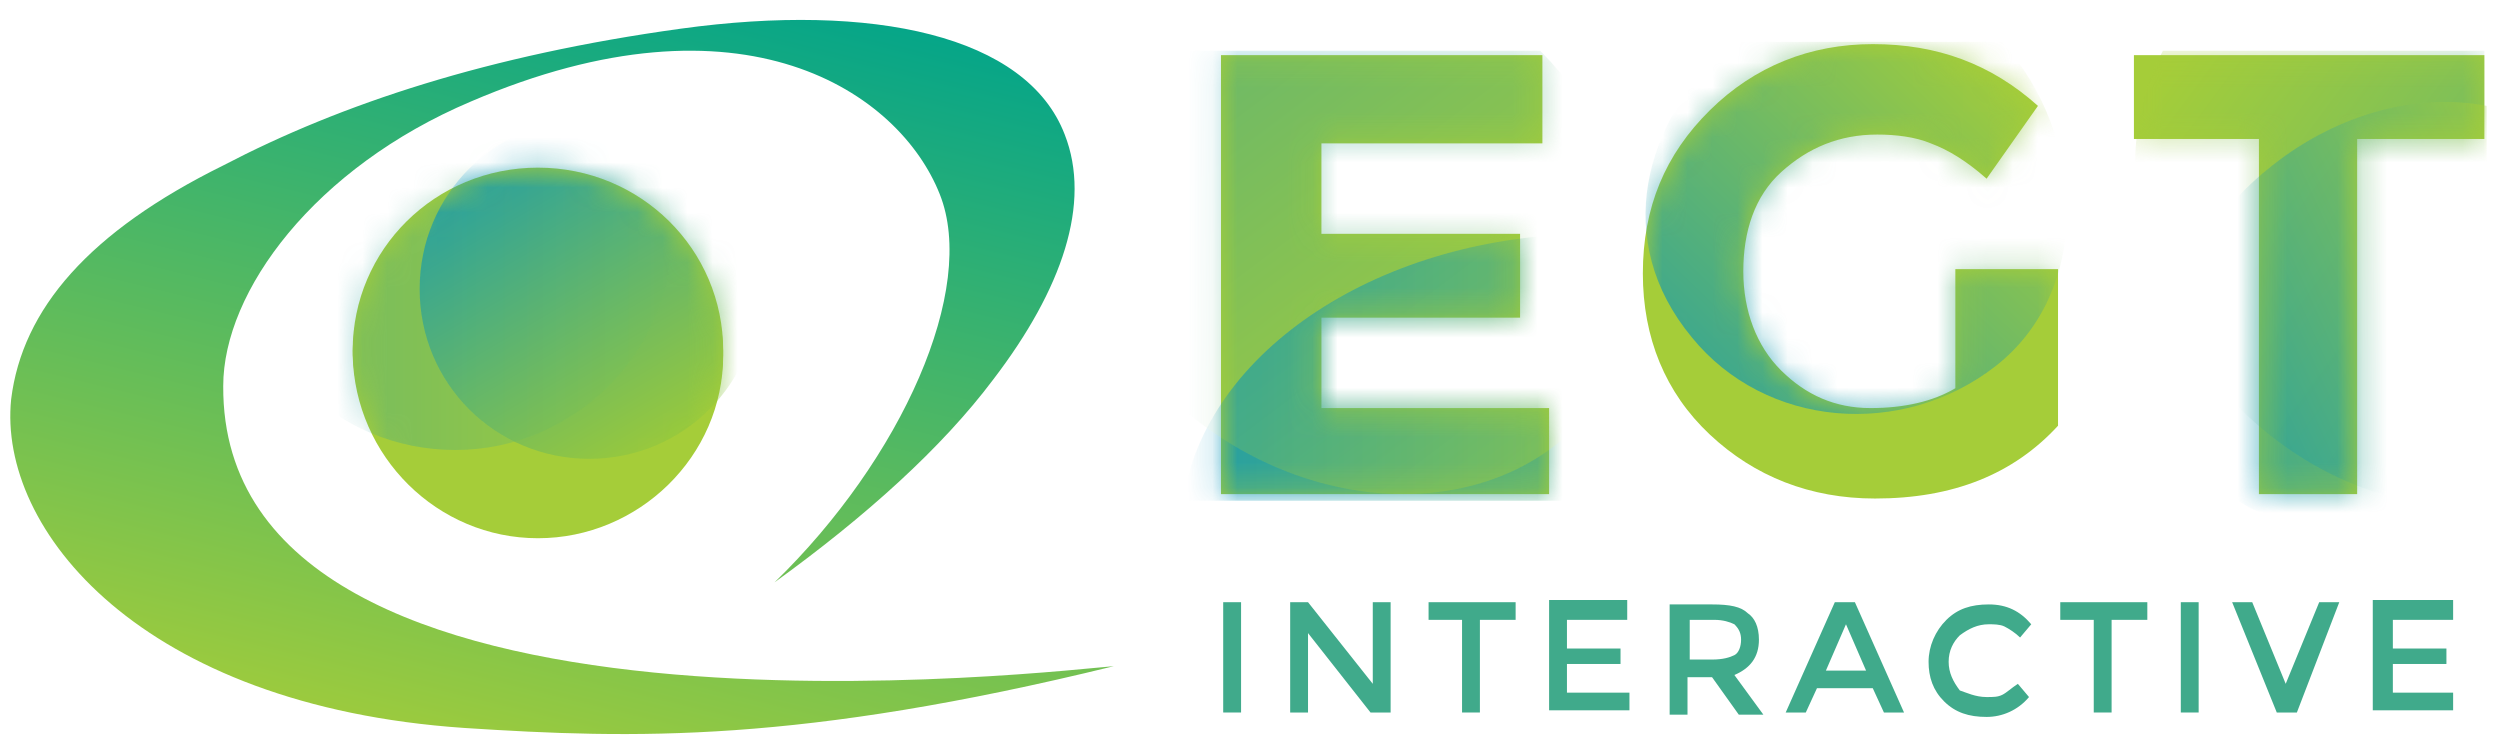
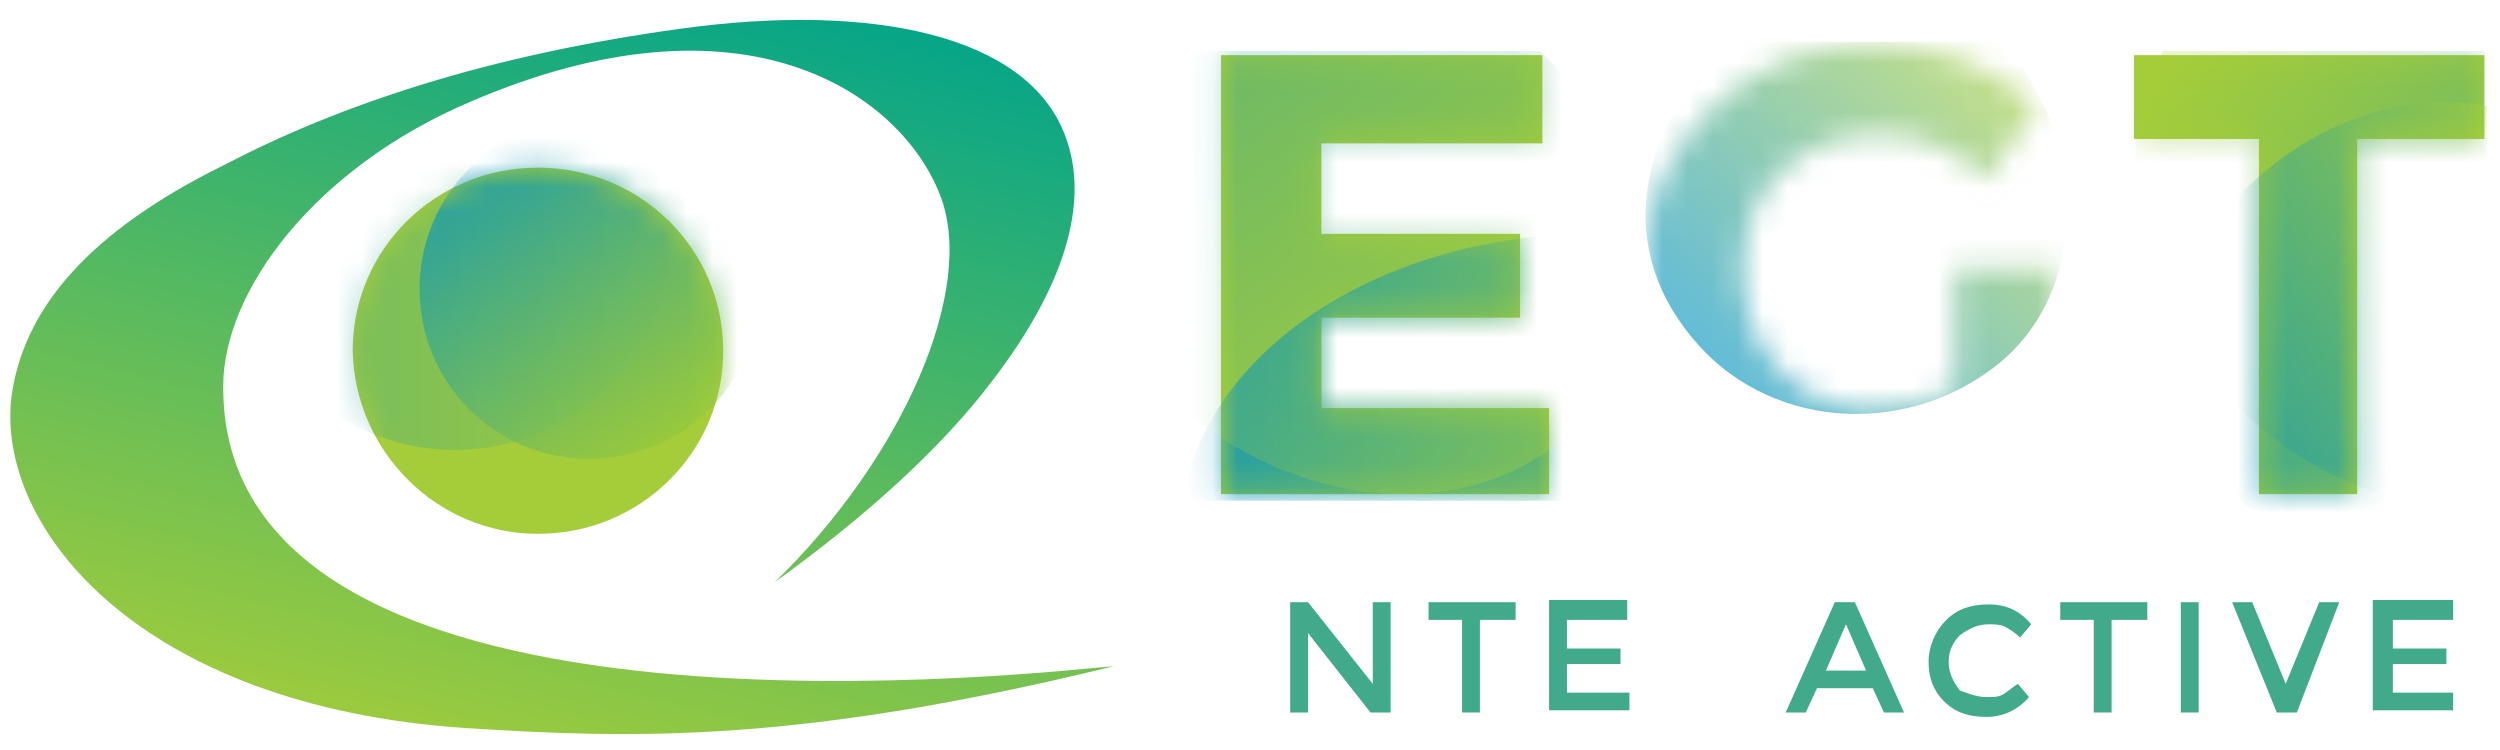
<svg xmlns="http://www.w3.org/2000/svg" class="producers-egt-digital" width="100" height="30" viewBox="0 0 100 30" fill="none">
  <path fill-rule="evenodd" clip-rule="evenodd" d="M8.929 15.441C8.929 11.647 12.589 6.706 18.839 4.059C29.732 -0.618 35.982 3.706 37.589 7.765C39.107 11.559 36.071 18.353 30.982 23.294C34.643 20.647 37.679 17.912 39.732 15.177C42.5 11.559 43.661 8.118 42.589 5.382C41.071 1.412 34.911 0.088 27.232 1.147C19.554 2.206 13.661 4.147 8.929 6.618C3.571 9.265 0.893 12.353 0.446 15.971C-0.089 21.177 5.625 28.235 18.571 29.118C25.357 29.559 31.964 29.735 44.554 26.647C43.036 26.735 8.839 30.971 8.929 15.441Z" fill="url(#egt-big-paint-0)" />
  <path d="M61.696 2.206V5.735H52.857V9.353H60.803V12.706H52.857V16.323H61.964V19.765H48.839V2.206H61.696Z" fill="#A5CD39" />
  <mask id="egt-big-mask-0" maskUnits="userSpaceOnUse" x="48" y="2" width="14" height="18">
    <path d="M61.696 2.206V5.735H52.857V9.353H60.803V12.706H52.857V16.323H61.964V19.765H48.839V2.206H61.696Z" fill="white" />
  </mask>
  <g mask="url(#egt-big-mask-0)">
    <path opacity="0.79" fill-rule="evenodd" clip-rule="evenodd" d="M80.178 20.029C79.286 14.029 72.232 9.353 63.75 9.353C55.268 9.353 48.214 14.029 47.321 20.029H80.178Z" fill="url(#egt-big-paint-1)" />
    <path opacity="0.39" fill-rule="evenodd" clip-rule="evenodd" d="M43.928 2.029C41.25 6.353 42.768 12.618 47.589 16.588C52.768 20.823 59.911 20.823 63.482 16.588C66.786 12.618 65.893 6.353 61.607 2.029L43.928 2.029Z" fill="url(#egt-big-paint-2)" />
  </g>
-   <path d="M78.303 10.765H82.321V17.029C80.536 18.971 78.125 19.941 75 19.941C72.411 19.941 70.178 19.059 68.393 17.382C66.607 15.706 65.714 13.5 65.714 10.941C65.714 8.294 66.607 6.176 68.393 4.412C70.178 2.647 72.411 1.765 74.911 1.765C77.5 1.765 79.643 2.559 81.518 4.235L79.464 7.147C78.661 6.441 77.946 6 77.232 5.735C76.607 5.471 75.803 5.382 75.089 5.382C73.571 5.382 72.321 5.912 71.25 6.882C70.178 7.853 69.732 9.265 69.732 10.853C69.732 12.441 70.268 13.853 71.25 14.823C72.232 15.794 73.393 16.323 74.821 16.323C76.161 16.323 77.321 16.059 78.214 15.529V10.765H78.303Z" fill="#A5CD39" />
  <mask id="egt-big-mask-1" maskUnits="userSpaceOnUse" x="65" y="1" width="18" height="19">
    <path d="M78.303 10.765H82.321V17.029C80.536 18.971 78.125 19.941 75 19.941C72.411 19.941 70.178 19.059 68.393 17.382C66.607 15.706 65.714 13.5 65.714 10.941C65.714 8.294 66.607 6.176 68.393 4.412C70.178 2.647 72.411 1.765 74.911 1.765C77.5 1.765 79.643 2.559 81.518 4.235L79.464 7.147C78.661 6.441 77.946 6 77.232 5.735C76.607 5.471 75.803 5.382 75.089 5.382C73.571 5.382 72.321 5.912 71.25 6.882C70.178 7.853 69.732 9.265 69.732 10.853C69.732 12.441 70.268 13.853 71.25 14.823C72.232 15.794 73.393 16.323 74.821 16.323C76.161 16.323 77.321 16.059 78.214 15.529V10.765H78.303Z" fill="white" />
  </mask>
  <g mask="url(#egt-big-mask-1)">
    <path opacity="0.61" fill-rule="evenodd" clip-rule="evenodd" d="M80.089 1.676H69.196C65.714 4.941 64.464 9.618 67.678 13.5C70.625 17.118 76.071 17.559 79.821 14.647C83.661 11.647 83.393 5.735 80.446 2.118C80.357 1.941 80.178 1.853 80.089 1.676Z" fill="url(#egt-big-paint-3)" />
  </g>
  <path d="M94.286 5.559V19.765H90.357V5.559H85.357V2.206H99.375V5.559H94.286Z" fill="#A5CD39" />
  <mask id="egt-big-mask-2" maskUnits="userSpaceOnUse" x="85" y="2" width="15" height="18">
    <path d="M94.286 5.559V19.765H90.357V5.559H85.357V2.206H99.375V5.559H94.286Z" fill="white" />
  </mask>
  <g mask="url(#egt-big-mask-2)">
    <path opacity="0.47" fill-rule="evenodd" clip-rule="evenodd" d="M86.518 2.029C84.553 5.647 85.178 10.853 88.393 15C91.339 18.706 95.625 20.559 99.375 20.206V2.029H86.518Z" fill="url(#egt-big-paint-4)" />
    <path opacity="0.66" fill-rule="evenodd" clip-rule="evenodd" d="M99.464 4.235C96.786 3.706 93.571 4.5 90.893 6.618C86.607 9.971 85.357 15.353 88.036 18.706C90.446 21.706 95.357 21.971 99.464 19.5V4.235Z" fill="url(#egt-big-paint-5)" />
  </g>
-   <path d="M48.928 24.088H49.643V28.5H48.928V24.088Z" fill="#40AA8B" />
  <path d="M54.911 24.088H55.625V28.5H54.821L52.321 25.324V28.5H51.607V24.088H52.321L54.911 27.353V24.088Z" fill="#40AA8B" />
  <path d="M59.196 24.794V28.5H58.482V24.794H57.143V24.088H60.625V24.794H59.196Z" fill="#40AA8B" />
  <path d="M65.089 24.088V24.794H62.678V25.941H64.821V26.559H62.678V27.706H65.178V28.412H61.964V24H65.089V24.088Z" fill="#40AA8B" />
-   <path fill-rule="evenodd" clip-rule="evenodd" d="M69.375 27C70 26.735 70.357 26.294 70.357 25.588C70.357 25.059 70.178 24.706 69.911 24.529C69.643 24.265 69.196 24.177 68.482 24.177H66.786V28.588H67.5V27.088H68.482L69.553 28.588H70.536L69.375 27ZM69.643 25.588C69.643 25.853 69.553 26.118 69.375 26.206C69.196 26.294 68.928 26.382 68.482 26.382H67.589V24.794H68.571C68.928 24.794 69.196 24.882 69.375 24.971C69.553 25.147 69.643 25.323 69.643 25.588Z" fill="#40AA8B" />
  <path fill-rule="evenodd" clip-rule="evenodd" d="M72.232 28.5L72.678 27.529H74.911L75.357 28.5H76.161L74.196 24.088H73.393L71.428 28.5H72.232ZM73.839 24.971L74.643 26.824H73.036L73.839 24.971Z" fill="#40AA8B" />
  <path d="M79.464 27.882C79.732 27.882 79.911 27.882 80.089 27.794C80.268 27.706 80.446 27.529 80.714 27.353L81.161 27.882C80.714 28.412 80.089 28.677 79.464 28.677C78.75 28.677 78.214 28.5 77.768 28.059C77.321 27.618 77.143 27.088 77.143 26.471C77.143 25.853 77.411 25.235 77.857 24.794C78.303 24.353 78.839 24.177 79.553 24.177C80.268 24.177 80.803 24.441 81.25 24.971L80.803 25.5C80.625 25.323 80.357 25.147 80.178 25.059C80 24.971 79.732 24.971 79.553 24.971C79.107 24.971 78.75 25.147 78.393 25.412C78.125 25.677 77.946 26.029 77.946 26.471C77.946 26.912 78.125 27.265 78.393 27.618C78.661 27.706 79.018 27.882 79.464 27.882Z" fill="#40AA8B" />
  <path d="M84.464 24.794V28.5H83.75V24.794H82.411V24.088H85.893V24.794H84.464Z" fill="#40AA8B" />
  <path d="M87.232 24.088H87.946V28.5H87.232V24.088Z" fill="#40AA8B" />
  <path d="M91.875 28.5H91.071L89.286 24.088H90.089L91.428 27.353L92.768 24.088H93.571L91.875 28.5Z" fill="#40AA8B" />
  <path d="M98.125 24.088V24.794H95.714V25.941H97.857V26.559H95.714V27.706H98.125V28.412H94.911V24H98.125V24.088Z" fill="#40AA8B" />
-   <path fill-rule="evenodd" clip-rule="evenodd" d="M21.518 21.529C25.536 21.529 28.928 18.265 28.928 14.206C28.928 10.235 25.625 6.882 21.518 6.882C17.5 6.882 14.107 10.147 14.107 14.206C14.196 18.265 17.5 21.529 21.518 21.529Z" fill="#A5CD39" />
  <path fill-rule="evenodd" clip-rule="evenodd" d="M21.518 21.353C25.625 21.353 28.928 18.088 28.928 14.03C28.928 9.971 25.625 6.706 21.518 6.706C17.411 6.706 14.107 9.971 14.107 14.03C14.196 18.088 17.5 21.353 21.518 21.353Z" fill="#A5CD39" />
  <mask id="egt-big-mask-3" maskUnits="userSpaceOnUse" x="14" y="6" width="15" height="16">
    <path fill-rule="evenodd" clip-rule="evenodd" d="M21.518 21.353C25.625 21.353 28.928 18.088 28.928 14.03C28.928 9.971 25.625 6.706 21.518 6.706C17.411 6.706 14.107 9.971 14.107 14.03C14.196 18.088 17.5 21.353 21.518 21.353Z" fill="white" />
  </mask>
  <g mask="url(#egt-big-mask-3)">
    <path opacity="0.36" fill-rule="evenodd" clip-rule="evenodd" d="M18.214 18C22.946 18 26.875 14.118 26.875 9.441C26.875 4.765 22.946 0.882 18.214 0.882C13.482 0.882 9.554 4.765 9.554 9.441C9.554 14.118 13.393 18 18.214 18Z" fill="url(#paint6_linear_9978_146782)" />
    <path opacity="0.71" fill-rule="evenodd" clip-rule="evenodd" d="M23.571 18.353C27.321 18.353 30.357 15.353 30.357 11.559C30.357 7.765 27.321 4.765 23.571 4.765C19.821 4.765 16.786 7.765 16.786 11.559C16.786 15.353 19.821 18.353 23.571 18.353Z" fill="url(#egt-big-paint-7)" />
  </g>
  <defs>
    <linearGradient id="egt-big-paint-0" x1="10.325" y1="-6.422" x2="1.963" y2="27.759" gradientUnits="userSpaceOnUse">
      <stop stop-color="#00A48B" />
      <stop offset="1" stop-color="#A5CD39" />
    </linearGradient>
    <linearGradient id="egt-big-paint-1" x1="47.336" y1="20.041" x2="80.207" y2="20.041" gradientUnits="userSpaceOnUse">
      <stop stop-color="#0092C0" />
      <stop offset="1" stop-color="#A5CD39" />
    </linearGradient>
    <linearGradient id="egt-big-paint-2" x1="34.739" y1="8.683" x2="48.909" y2="27.538" gradientUnits="userSpaceOnUse">
      <stop stop-color="#0092C0" />
      <stop offset="1" stop-color="#A5CD39" />
    </linearGradient>
    <linearGradient id="egt-big-paint-3" x1="73.765" y1="19.519" x2="85.632" y2="7.332" gradientUnits="userSpaceOnUse">
      <stop stop-color="#0092C0" />
      <stop offset="1" stop-color="#A5CD39" />
    </linearGradient>
    <linearGradient id="egt-big-paint-4" x1="108.452" y1="9.4" x2="91.207" y2="-3.434" gradientUnits="userSpaceOnUse">
      <stop stop-color="#0092C0" />
      <stop offset="1" stop-color="#A5CD39" />
    </linearGradient>
    <linearGradient id="egt-big-paint-5" x1="92.289" y1="28.102" x2="108.172" y2="20.938" gradientUnits="userSpaceOnUse">
      <stop stop-color="#0092C0" />
      <stop offset="1" stop-color="#A5CD39" />
    </linearGradient>
    <linearGradient id="paint6_linear_9978_146782" x1="9.538" y1="18.015" x2="26.875" y2="18.015" gradientUnits="userSpaceOnUse">
      <stop stop-color="#0092C0" />
      <stop offset="1" stop-color="#A5CD39" />
    </linearGradient>
    <linearGradient id="egt-big-paint-7" x1="32.855" y1="14.011" x2="26.011" y2="2.325" gradientUnits="userSpaceOnUse">
      <stop stop-color="#91C73E" />
      <stop offset="1" stop-color="#0092C0" />
    </linearGradient>
  </defs>
</svg>